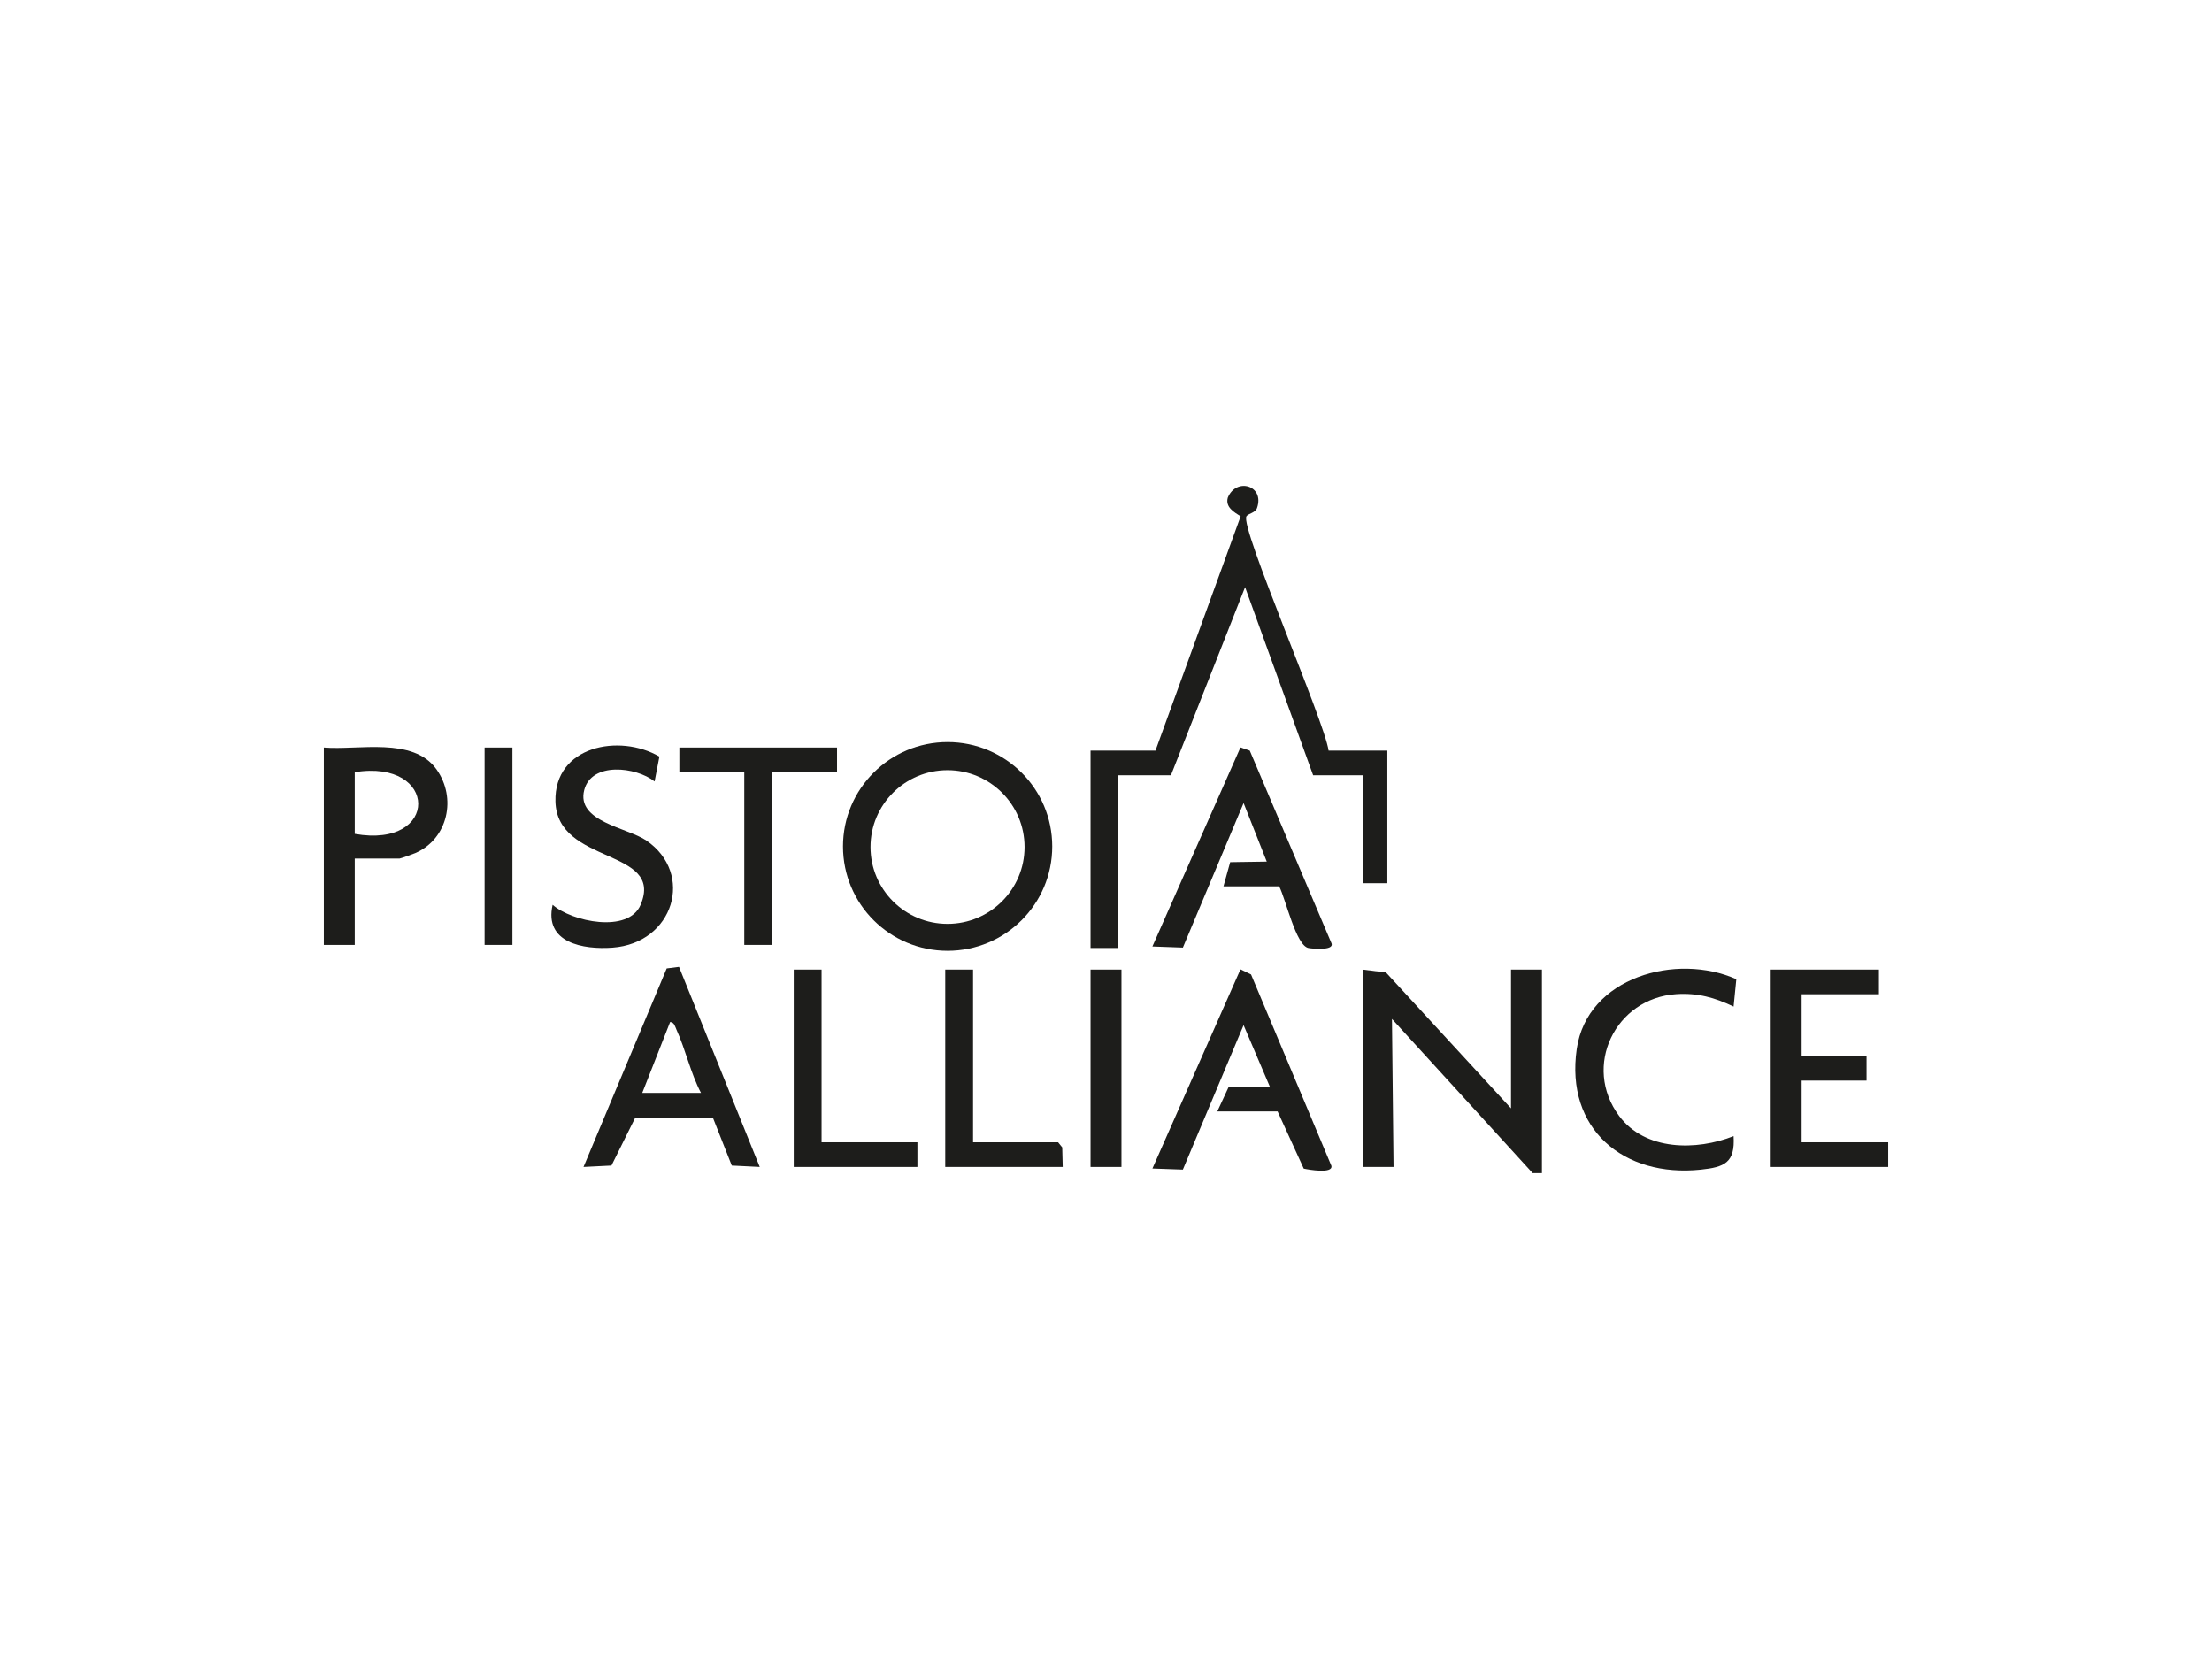
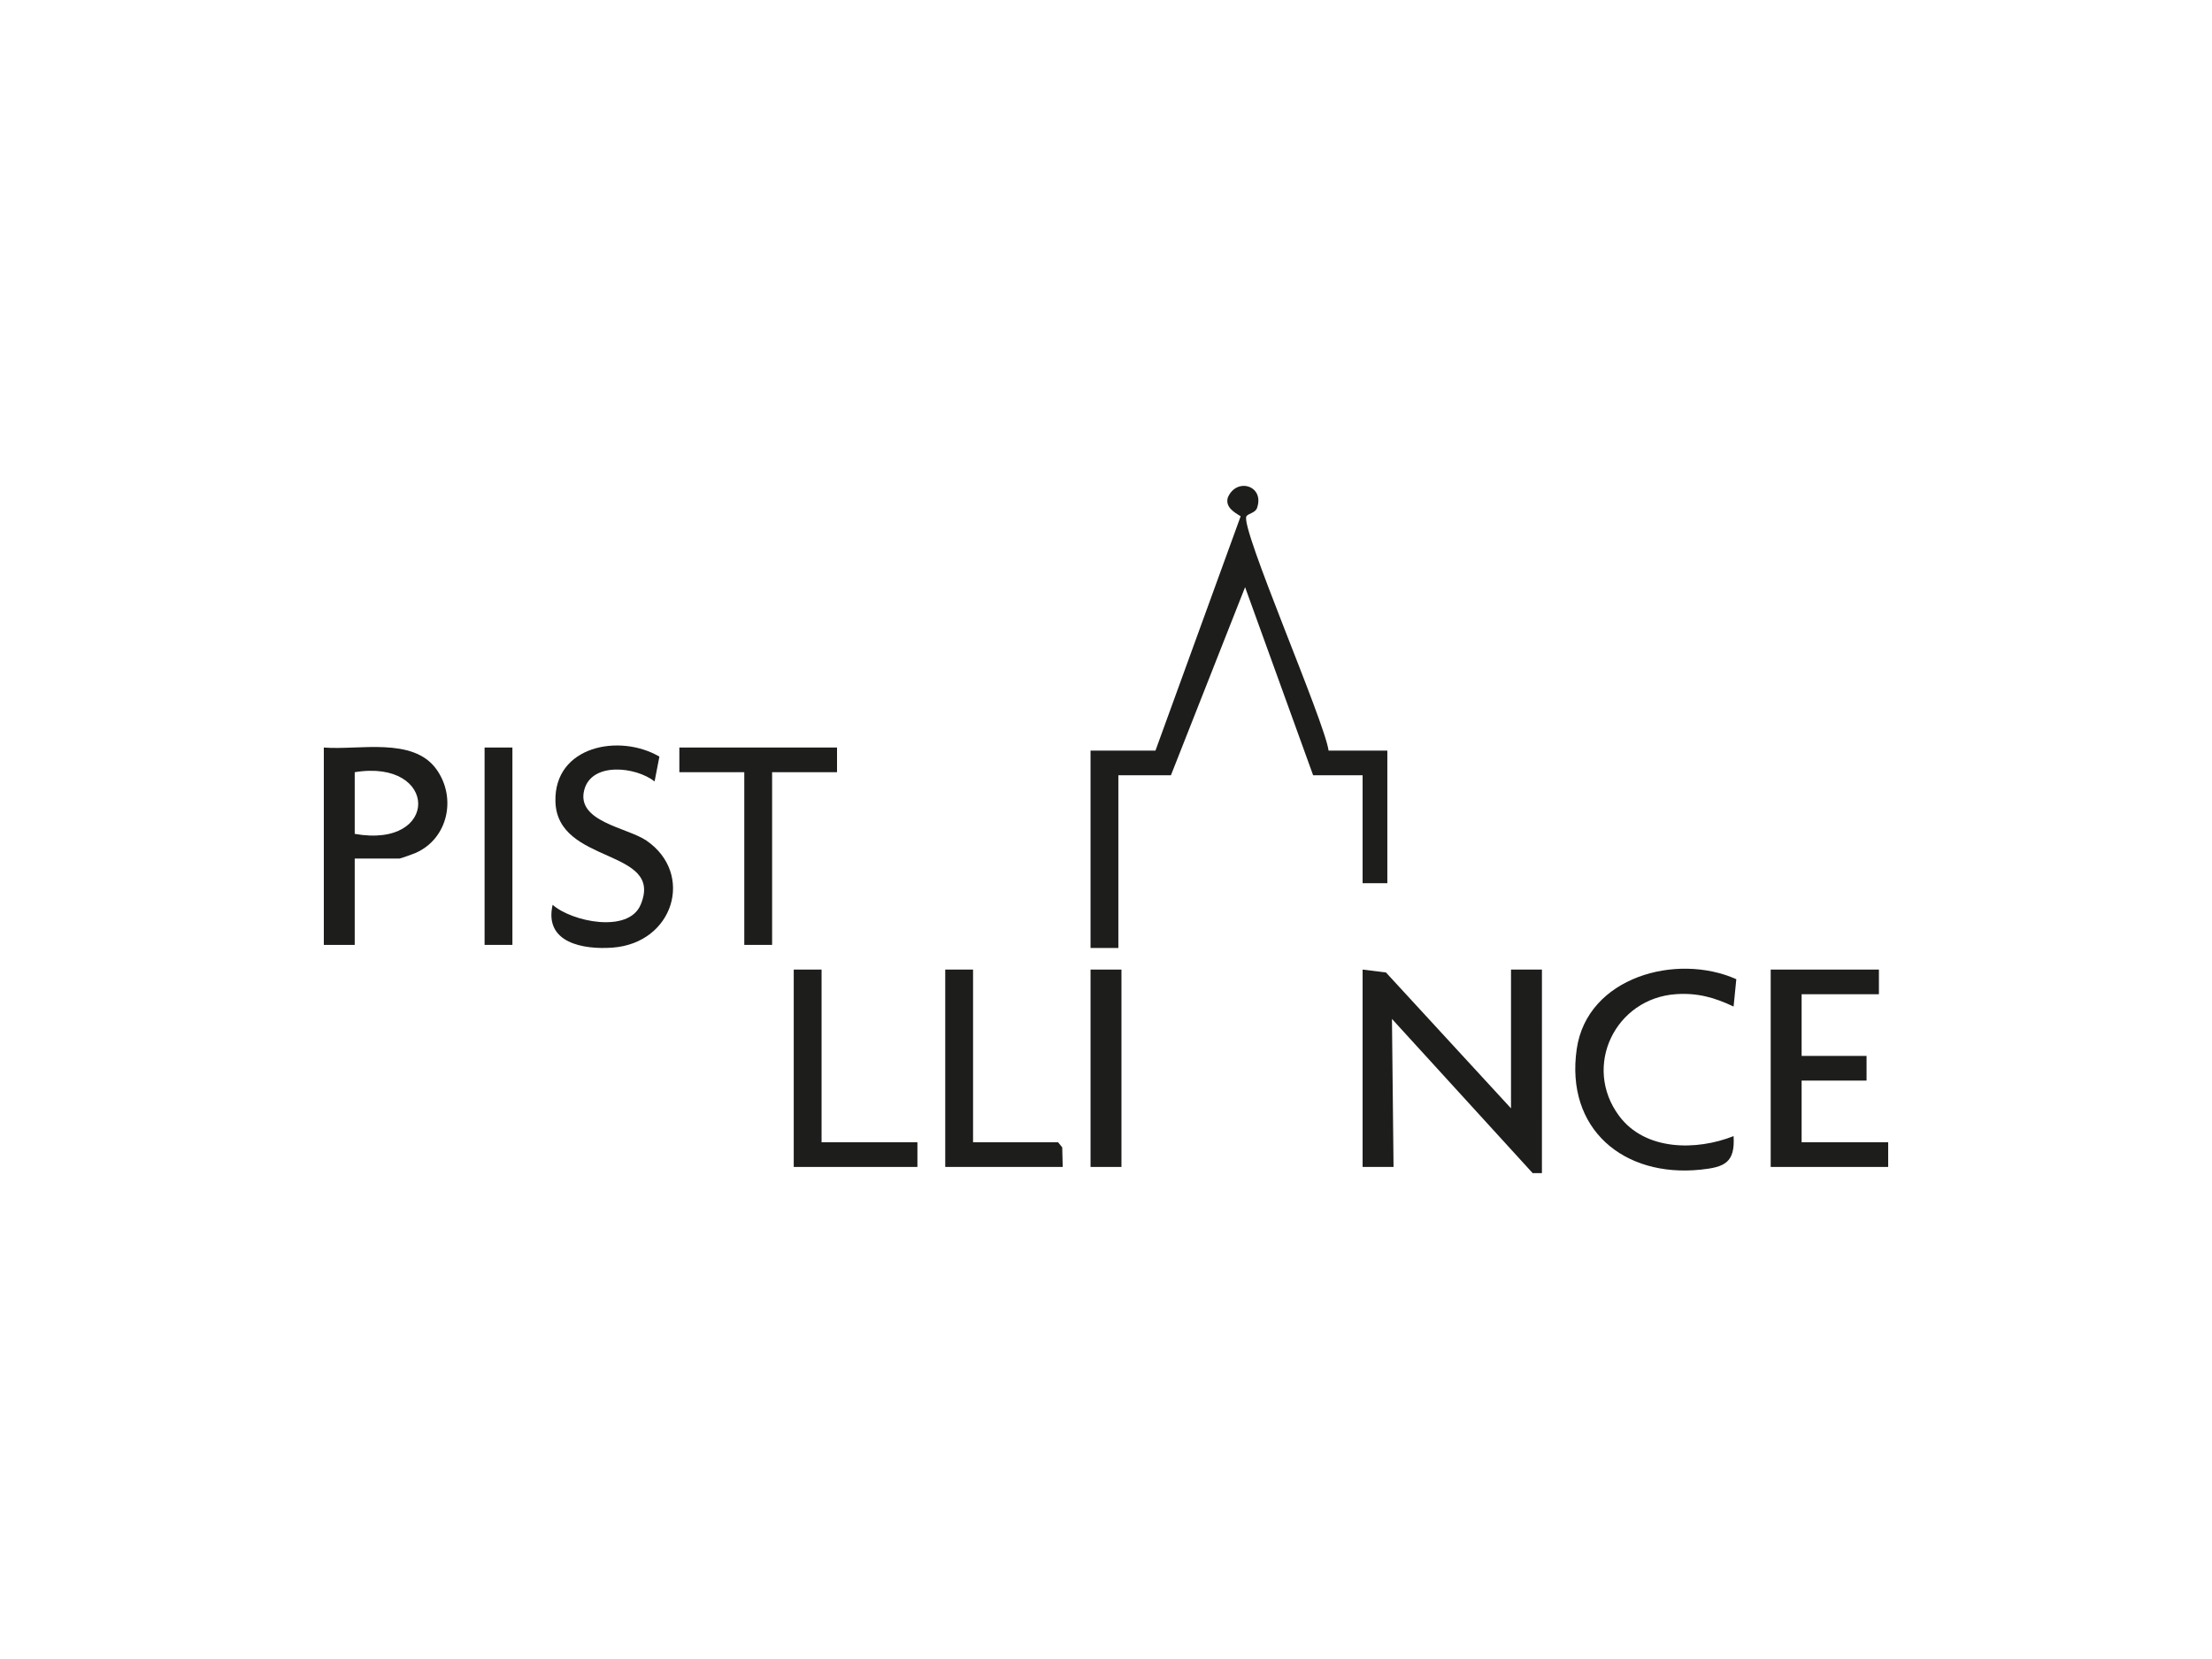
<svg xmlns="http://www.w3.org/2000/svg" id="Layer_1" version="1.1" viewBox="0 0 560 420">
  <defs>
    <style>
      .st0 {
        fill: #1d1d1b;
      }

      .st1 {
        fill: #fff;
      }

      .st2 {
        opacity: 0;
      }
    </style>
  </defs>
  <g class="st2">
-     <rect class="st1" x="10.471" y="11.22" width="534.726" height="399.049" />
-   </g>
+     </g>
  <g id="hz6RCr">
    <g>
      <polygon class="st0" points="388.012 296.989 352.395 257.956 352.795 295.432 344.964 295.428 344.964 245.46 350.878 246.197 382.533 280.594 382.533 245.46 390.364 245.456 390.36 296.989 388.012 296.989" />
      <path class="st0" d="M81.978,189.246c8.785.732,22.577-2.775,28.516,5.518,5.152,7.194,2.94,17.551-5.281,21.173-.603.266-3.828,1.416-4.059,1.416h-11.349v21.861h-7.827v-49.968ZM89.805,211.107c21.606,3.837,21.252-19.06,0-15.615v15.615Z" />
      <path class="st0" d="M336.354,190.026h14.871v33.572h-6.262v-27.326h-12.523l-17.229-47.624-18.775,47.624h-13.306v43.722h-7.044v-49.968h16.437l21.569-59.328c-1.711-1.04-3.926-2.334-3.255-4.72,2.163-5.221,9.399-3.059,7.394,2.636-.44,1.249-2.201,1.368-2.672,2.077-1.744,2.627,19.751,51.787,20.793,59.334Z" />
-       <path class="st0" d="M266.387,214.287c0,14.591-11.858,26.42-26.485,26.42s-26.485-11.828-26.485-26.42,11.858-26.42,26.485-26.42,26.485,11.828,26.485,26.42ZM259.383,214.435c0-10.744-8.731-19.453-19.501-19.453s-19.501,8.709-19.501,19.453,8.731,19.453,19.501,19.453,19.501-8.709,19.501-19.453Z" />
-       <path class="st0" d="M171.903,244.775l20.432,50.649-7.074-.353-4.753-12.041-19.744.032-5.964,12.008-7.073.354,21.056-50.254,3.118-.395ZM177.467,276.69c-2.634-4.998-3.922-11.027-6.222-16.044-.353-.771-.516-1.829-1.595-1.911l-7.054,17.955h14.871Z" />
      <polygon class="st0" points="475.674 245.46 475.674 251.706 456.106 251.706 456.106 267.321 472.543 267.321 472.543 273.567 456.106 273.567 456.106 289.182 478.022 289.182 478.022 295.428 448.279 295.428 448.279 245.46 475.674 245.46" />
-       <path class="st0" d="M308.177,281.374l2.847-6.139,10.459-.115-6.653-15.592-15.372,36.571-7.708-.272,22.292-50.427,2.678,1.299,20.335,48.432c.475,2.101-5.85.979-6.995.719l-6.62-14.477h-15.263Z" />
-       <path class="st0" d="M309.742,224.38l1.696-6.112,9.259-.139-5.863-14.826-15.373,36.586-7.715-.279,22.297-50.396,2.353.814,20.713,48.831c.617,1.85-4.923,1.312-5.846,1.14-3.183-.594-5.769-12.462-7.432-15.618h-14.088Z" />
      <path class="st0" d="M439.574,247.897l-.691,6.928c-4.791-2.289-9.103-3.494-14.506-3.144-15.44,1.001-23.845,18.288-14.448,30.863,6.6,8.832,19.56,8.805,28.953,5.079.417,6.743-2.303,7.859-8.311,8.488-19.509,2.042-34.328-10.284-31.398-30.54,2.633-18.204,25.24-24.433,40.401-17.676Z" />
      <path class="st0" d="M165.718,197.833c-4.729-3.727-15.932-5.006-17.806,2.151-2.108,8.051,10.924,9.525,15.729,12.813,12.223,8.364,6.94,25.975-8.585,27.11-7.392.54-17.368-1.2-15.15-10.843,4.837,4.282,19.207,7.296,22.281-.016,6.042-14.37-21.161-10.039-21.571-26.14-.358-14.078,16.233-17.266,26.322-11.36l-1.22,6.285Z" />
      <polygon class="st0" points="211.906 189.246 211.906 195.492 195.469 195.492 195.469 239.214 188.425 239.214 188.425 195.492 171.988 195.492 171.988 189.246 211.906 189.246" />
      <polygon class="st0" points="207.992 245.46 207.992 289.182 232.256 289.182 232.256 295.428 200.948 295.428 200.948 245.46 207.992 245.46" />
      <polygon class="st0" points="246.344 245.46 246.344 289.182 267.868 289.182 268.919 290.474 269.042 295.428 239.3 295.428 239.3 245.46 246.344 245.46" />
      <rect class="st0" x="276.087" y="245.46" width="7.827" height="49.968" />
      <rect class="st0" x="122.679" y="189.246" width="7.044" height="49.968" />
    </g>
  </g>
</svg>